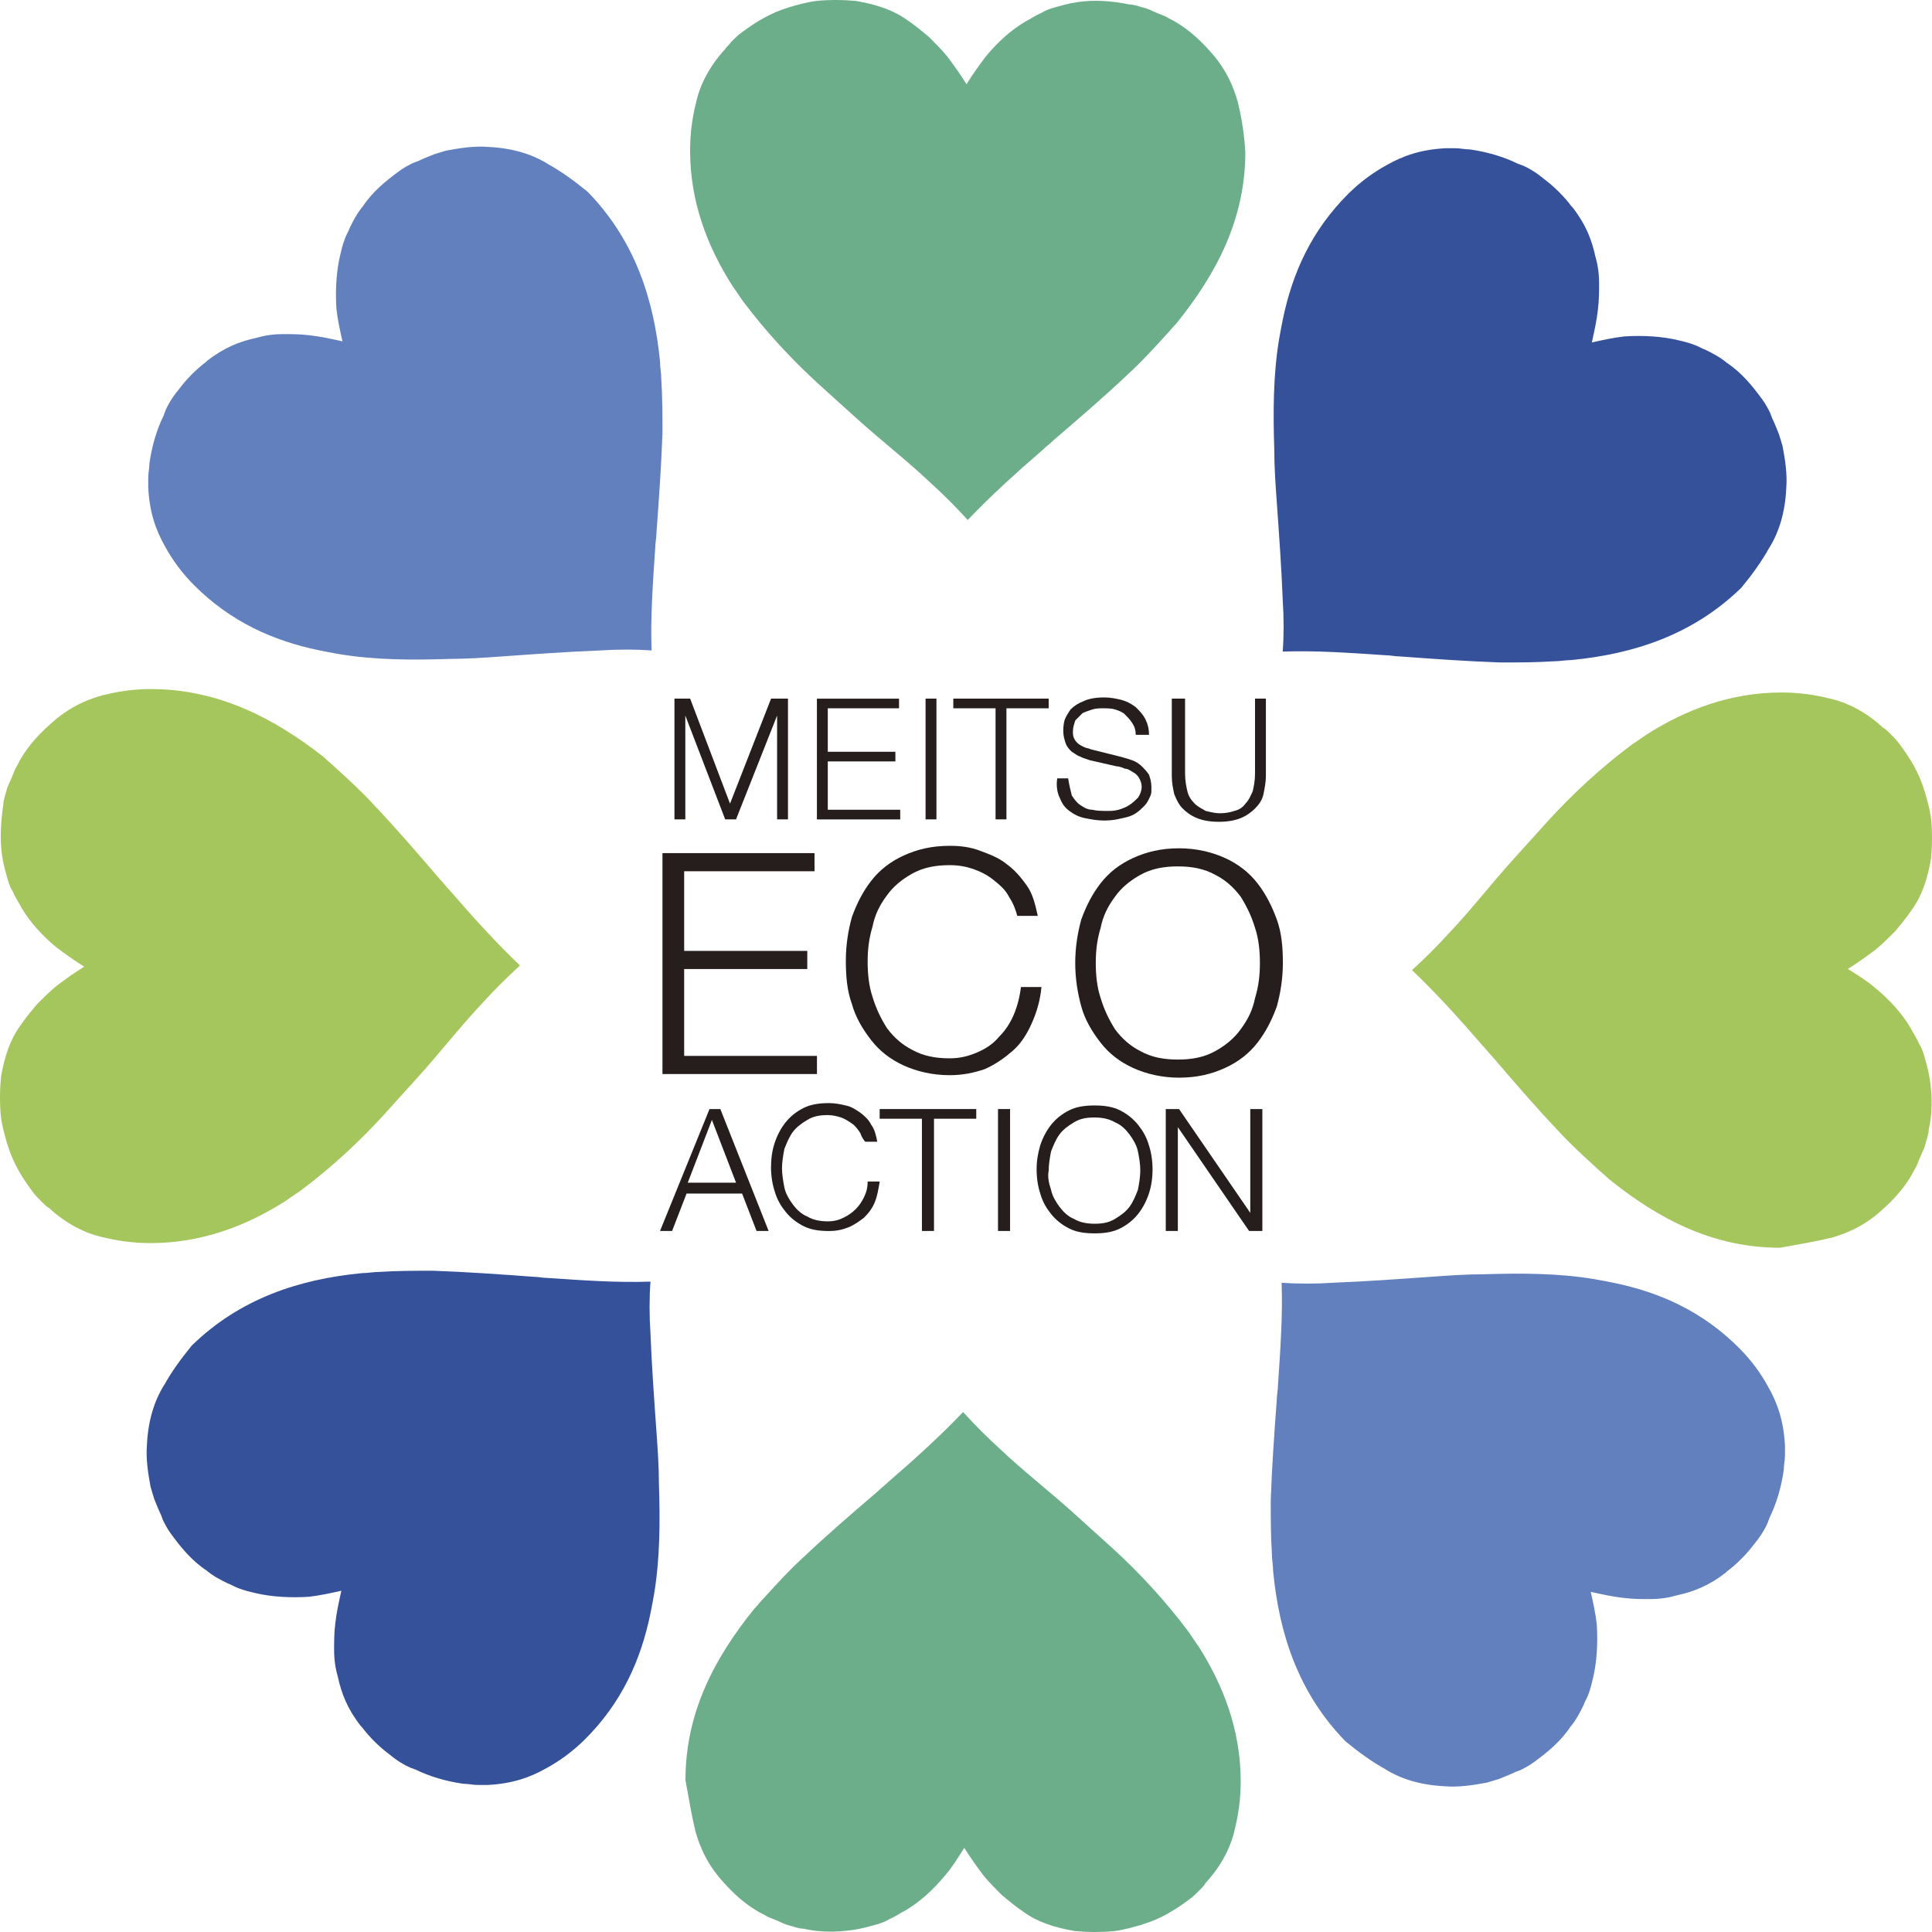
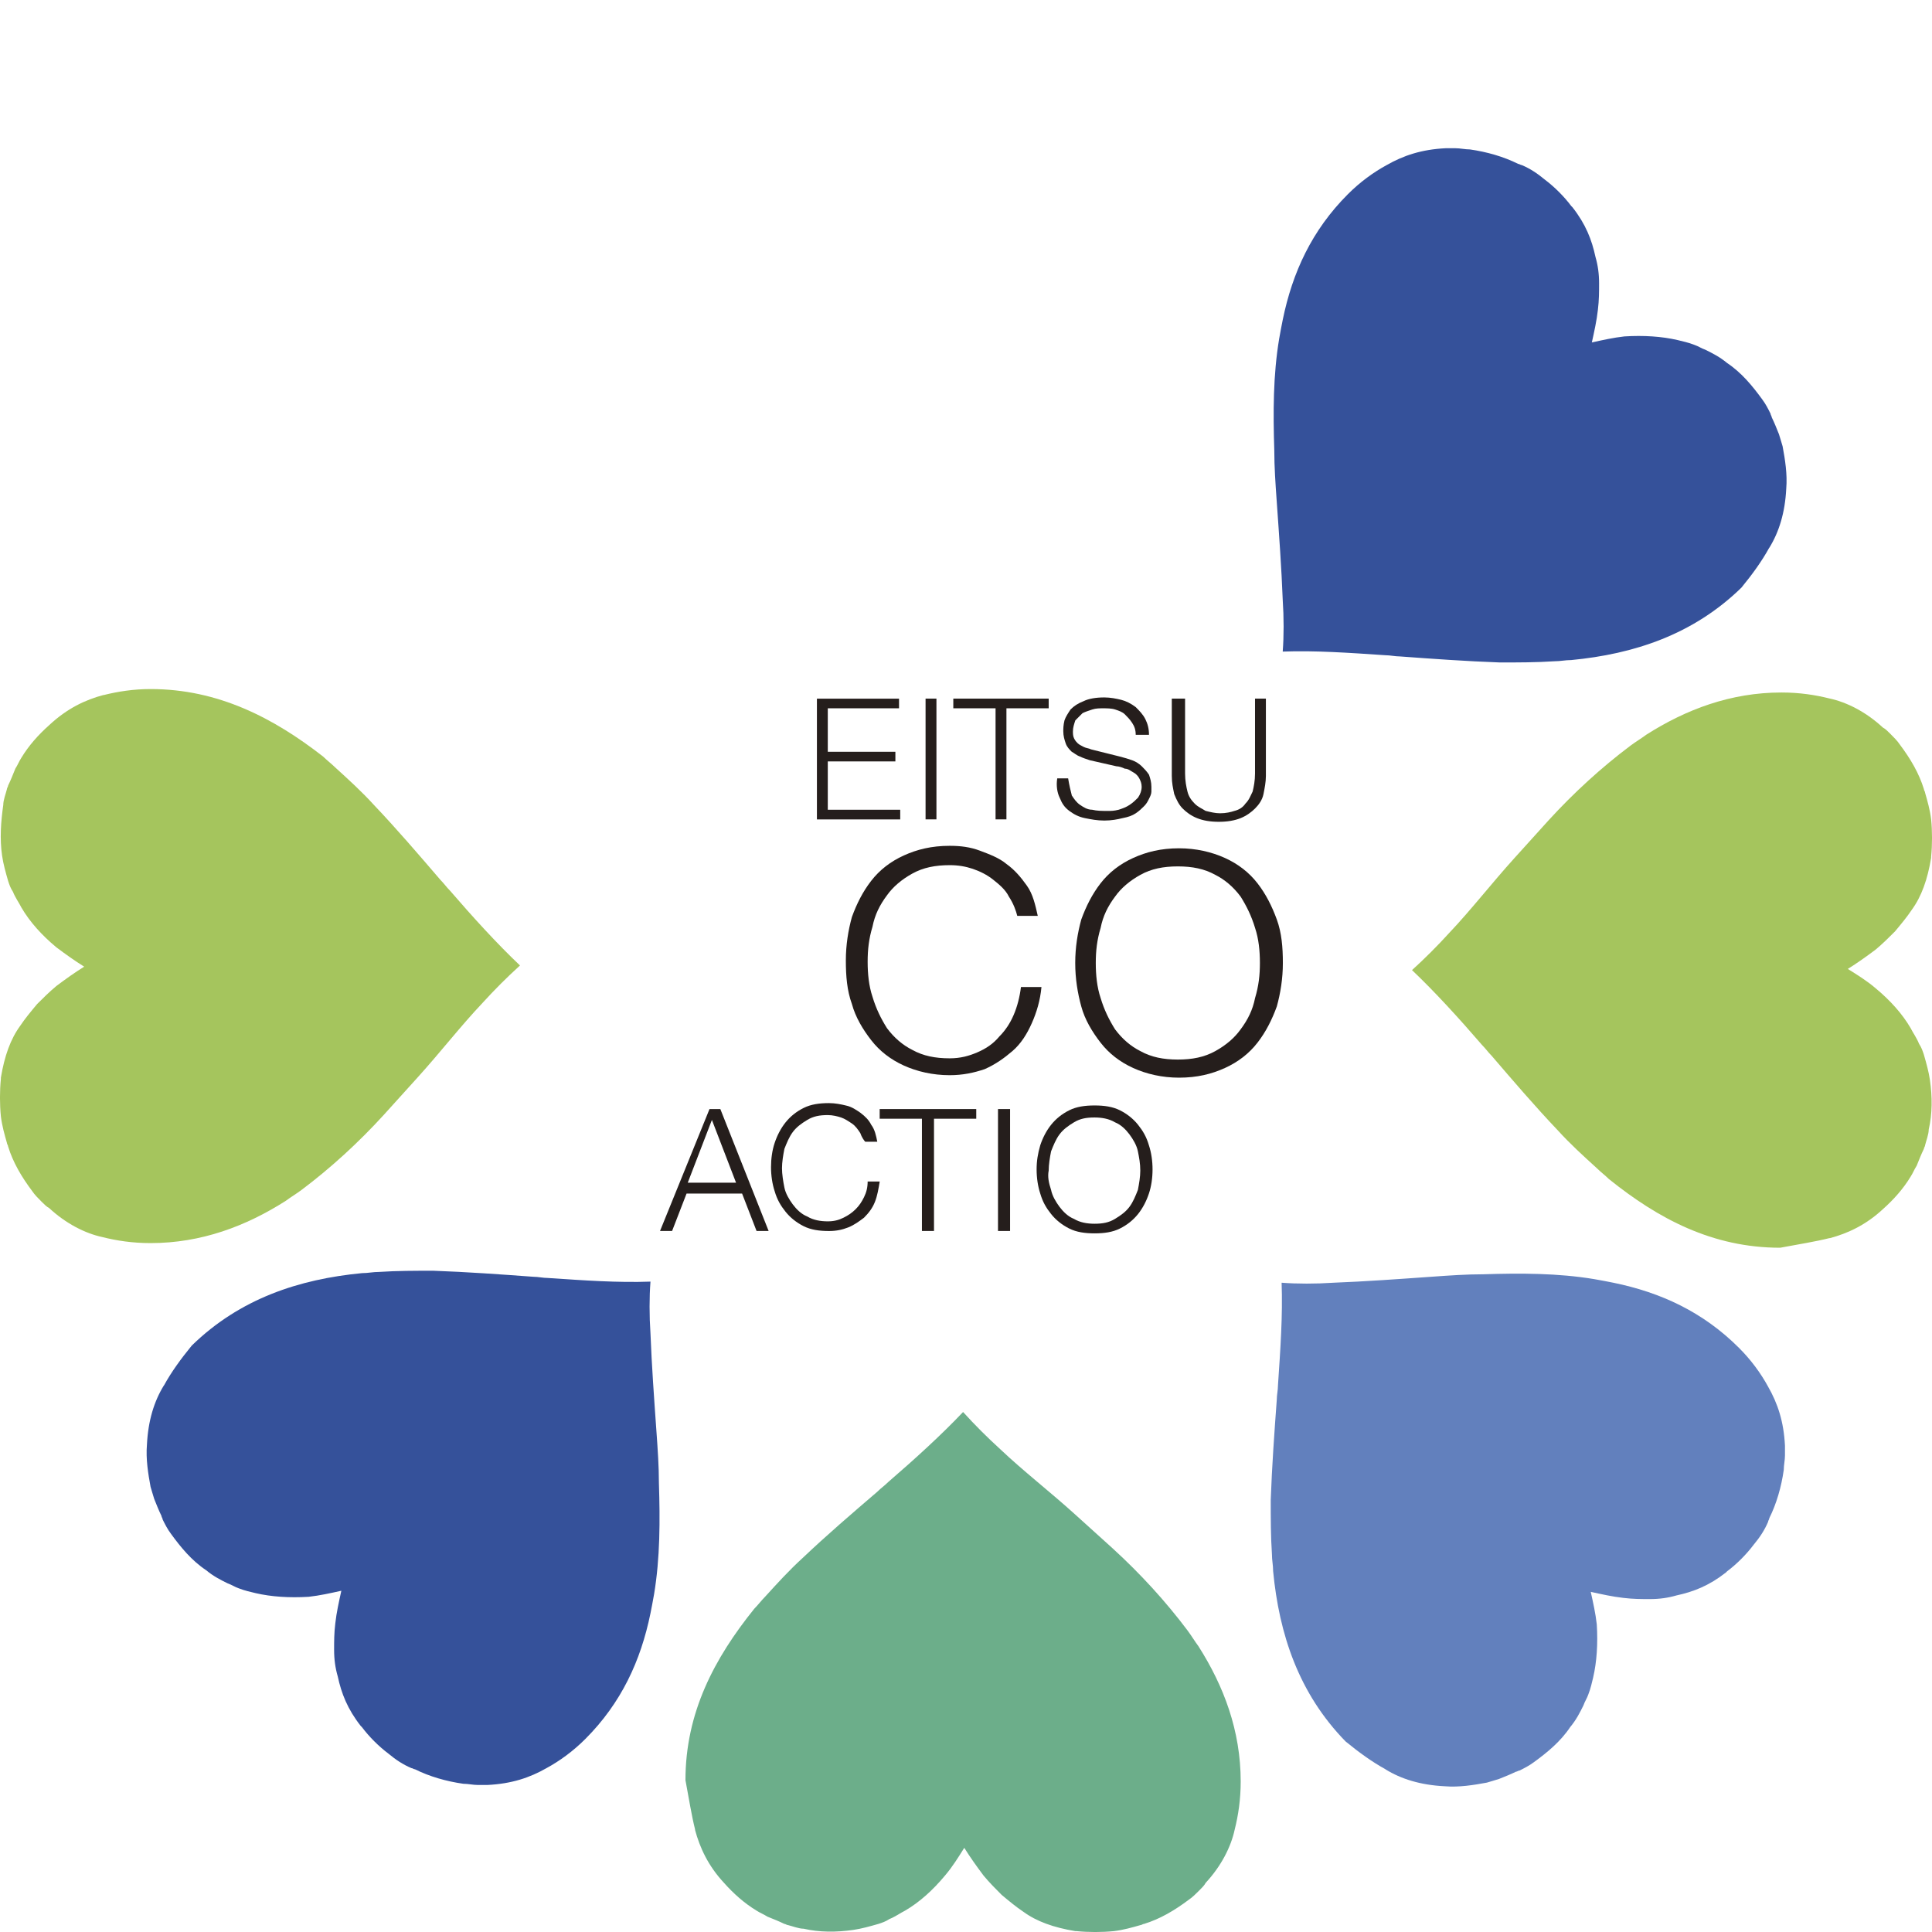
<svg xmlns="http://www.w3.org/2000/svg" viewBox="0 0 419.29 419.29">
-   <path d="m268.72 22.46c-1.05-3.93-2.88-7.86-6.29-11.53-2.1-2.36-4.45-4.45-7.07-6.03-.79-.52-1.57-.79-2.36-1.31-1.31-.52-2.62-1.05-3.67-1.57-.26 0-.52-.26-.79-.26-1.05-.26-2.36-.79-3.41-.79-3.93-.79-7.6-1.05-11.26-.52-1.83.26-3.67.79-5.5 1.31-.79.26-1.57.52-2.36 1.05-1.31.52-2.36 1.31-3.41 1.83-3.14 1.83-6.03 4.45-8.65 7.6-1.57 2.1-2.88 3.93-4.19 6.03-1.31-2.1-2.62-3.93-4.19-6.03-1.31-1.57-2.62-2.88-3.93-4.19-1.57-1.31-3.14-2.62-4.72-3.67-2.88-2.1-6.55-3.41-11.26-4.19h-.26c-2.62-.26-5.5-.26-8.12 0-2.1.26-3.93.79-5.76 1.31-.26 0-.52.26-.79.26-3.41 1.05-6.55 2.88-9.69 5.24-.79.52-1.57 1.31-2.36 2.1-.52.79-1.05 1.05-1.31 1.57-3.41 3.67-5.5 7.86-6.29 11.53-.79 3.14-1.31 6.55-1.31 10.48 0 11 3.67 20.7 9.17 29.34.79 1.05 1.57 2.36 2.36 3.41 4.72 6.29 10.22 12.31 16.24 17.81 2.62 2.36 5.5 4.98 8.12 7.34 5.5 4.98 11.26 9.43 16.24 14.15 2.88 2.62 5.5 5.24 8.12 8.12 4.72-4.98 10.48-10.22 16.24-15.19.79-.79 1.57-1.31 2.36-2.1 5.5-4.72 11-9.43 16.24-14.41 2.88-2.62 5.5-5.5 8.12-8.38.79-.79 1.57-1.83 2.36-2.62 8.65-10.74 14.93-22.53 14.93-37.2-.26-3.93-.79-7.34-1.57-10.48z" fill="#6cae8a" />
-   <path d="m118.87 35.56c-3.41-2.1-7.6-3.41-12.84-3.67-3.14-.26-6.29.26-9.17.79-.79.26-1.83.52-2.62.79-1.31.52-2.62 1.05-3.67 1.57-.26 0-.52.26-.79.26-1.05.52-2.1 1.05-3.14 1.83-2.88 2.1-5.76 4.45-7.86 7.6-1.31 1.57-2.1 3.14-2.88 4.72-.26.79-.79 1.57-1.05 2.36-.52 1.31-.79 2.62-1.05 3.67-.79 3.41-1.05 7.34-.79 11.53.26 2.36.79 4.72 1.31 7.07-2.36-.52-4.72-1.05-7.07-1.31-2.1-.26-3.93-.26-5.76-.26-2.1 0-3.93.26-5.76.79-3.67.79-7.07 2.1-10.74 4.98l-.26.26c-2.1 1.57-4.19 3.67-5.76 5.76-1.31 1.57-2.36 3.14-3.14 4.98 0 .26-.26.52-.26.79-1.57 3.14-2.62 6.81-3.14 10.48 0 1.05-.26 2.1-.26 3.14v2.1c.26 5.24 1.57 9.17 3.67 12.84 1.57 2.88 3.67 5.76 6.29 8.38 7.86 7.86 17.03 12.05 27.25 14.15 1.31.26 2.62.52 4.19.79 7.86 1.31 15.98 1.31 24.1 1.05 3.67 0 7.34-.26 11-.52 7.34-.52 14.67-1.05 21.48-1.31 3.93-.26 7.86-.26 11.26 0-.26-7.07.26-14.41.79-22.27 0-1.05.26-2.1.26-3.14.52-7.07 1.05-14.41 1.31-21.74 0-3.93 0-7.86-.26-11.79 0-1.31-.26-2.36-.26-3.67-1.31-13.62-5.5-26.46-15.72-36.94-2.88-2.36-5.76-4.45-8.65-6.03z" fill="#6280bd" />
  <path d="m22.46 150.83c-3.93 1.05-7.86 2.88-11.79 6.55-2.36 2.1-4.45 4.45-6.03 7.07-.52.79-.79 1.57-1.31 2.36-.52 1.31-1.05 2.62-1.57 3.67 0 .26-.26.52-.26.79-.26 1.05-.79 2.36-.79 3.41-.52 3.67-.79 7.34-.26 11 .26 1.83.79 3.67 1.31 5.5.26.79.52 1.57 1.05 2.36.52 1.31 1.31 2.36 1.83 3.41 1.83 3.14 4.45 6.03 7.6 8.65 2.1 1.57 3.93 2.88 6.03 4.19-2.1 1.31-3.93 2.62-6.03 4.19-1.57 1.31-2.88 2.62-4.19 3.93-1.31 1.57-2.62 3.14-3.67 4.72-2.1 2.88-3.41 6.55-4.19 11.26v.26c-.26 2.62-.26 5.5 0 8.12.26 2.1.79 3.93 1.31 5.76 0 .26.26.52.26.79 1.05 3.41 2.88 6.55 5.24 9.69.52.79 1.31 1.57 2.1 2.36.52.52 1.05 1.05 1.57 1.31 3.67 3.41 7.86 5.5 11.53 6.29 3.14.79 6.55 1.31 10.48 1.31 11 0 20.7-3.67 29.34-9.17 1.05-.79 2.36-1.57 3.41-2.36 6.29-4.72 12.31-10.22 17.81-16.24 2.36-2.62 4.98-5.5 7.34-8.12 4.98-5.5 9.43-11.26 14.15-16.24 2.62-2.88 5.24-5.5 8.12-8.12-4.98-4.72-10.22-10.48-15.19-16.24-.79-.79-1.31-1.57-2.1-2.36-4.72-5.5-9.43-11-14.41-16.24-2.62-2.88-5.5-5.5-8.38-8.12-.79-.79-1.83-1.57-2.62-2.36-10.74-8.38-22.79-14.67-37.46-14.67-3.67 0-7.07.52-10.22 1.31z" fill="#a5c55d" />
  <path d="m35.56 300.68c-2.1 3.41-3.41 7.6-3.67 12.84-.26 3.14.26 6.29.79 9.17.26.79.52 1.83.79 2.62.52 1.31 1.05 2.62 1.57 3.67 0 .26.26.52.26.79.52 1.05 1.05 2.1 1.83 3.14 2.1 2.88 4.45 5.76 7.6 7.86 1.57 1.31 3.14 2.1 4.72 2.88.79.26 1.57.79 2.36 1.05 1.31.52 2.62.79 3.67 1.05 3.41.79 7.34 1.05 11.53.79 2.36-.26 4.72-.79 7.07-1.31-.52 2.36-1.05 4.72-1.31 7.07-.26 2.1-.26 3.93-.26 5.76 0 2.1.26 3.93.79 5.76.79 3.67 2.1 7.07 4.98 10.74l.26.26c1.57 2.1 3.67 4.19 5.76 5.76 1.57 1.31 3.14 2.36 4.98 3.14.26 0 .52.26.79.26 3.14 1.57 6.81 2.62 10.48 3.14 1.05 0 2.1.26 3.14.26h2.1c5.24-.26 9.17-1.57 12.84-3.67 2.88-1.57 5.76-3.67 8.38-6.29 7.86-7.86 12.05-17.03 14.15-27.25.26-1.31.52-2.62.79-4.19 1.31-7.86 1.31-15.98 1.05-24.1 0-3.67-.26-7.34-.52-11-.52-7.34-1.05-14.67-1.31-21.48-.26-3.93-.26-7.86 0-11.26-7.07.26-14.41-.26-22.27-.79-1.05 0-2.1-.26-3.14-.26-7.07-.52-14.41-1.05-21.74-1.31-3.93 0-7.86 0-11.79.26-1.31 0-2.36.26-3.67.26-13.62 1.31-26.46 5.5-36.94 15.72-2.36 2.88-4.45 5.76-6.03 8.65z" fill="#35519a" />
  <path d="m150.83 397.09c1.05 3.93 2.88 7.86 6.29 11.53 2.1 2.36 4.45 4.45 7.07 6.03.79.52 1.57.79 2.36 1.31 1.31.52 2.62 1.05 3.67 1.57.26 0 .52.26.79.26 1.05.26 2.36.79 3.41.79 3.41.79 7.07.79 10.74.26 1.83-.26 3.67-.79 5.5-1.31.79-.26 1.57-.52 2.36-1.05 1.31-.52 2.36-1.31 3.41-1.83 3.14-1.83 6.03-4.45 8.65-7.6 1.57-1.83 2.88-3.93 4.19-6.03 1.31 2.1 2.62 3.93 4.19 6.03 1.31 1.57 2.62 2.88 3.93 4.19 1.57 1.31 3.14 2.62 4.72 3.67 2.88 2.1 6.55 3.41 11.26 4.19h.26c2.62.26 5.5.26 8.12 0 2.1-.26 3.93-.79 5.76-1.31.26 0 .52-.26.79-.26 3.41-1.05 6.55-2.88 9.69-5.24.79-.52 1.57-1.31 2.36-2.1.52-.52 1.05-1.05 1.31-1.57 3.41-3.67 5.5-7.86 6.29-11.53.79-3.14 1.31-6.55 1.31-10.48 0-11-3.67-20.7-9.17-29.34-.79-1.05-1.57-2.36-2.36-3.41-4.72-6.29-10.22-12.31-16.24-17.81-2.62-2.36-5.5-4.98-8.12-7.34-5.5-4.98-11.26-9.43-16.24-14.15-2.88-2.62-5.5-5.24-8.12-8.12-4.72 4.98-10.48 10.22-16.24 15.19-.79.79-1.57 1.31-2.36 2.1-5.5 4.72-11 9.43-16.24 14.41-2.88 2.62-5.5 5.5-8.12 8.38-.79.79-1.57 1.83-2.36 2.62-8.65 10.74-14.93 22.53-14.93 37.2.79 4.19 1.31 7.6 2.1 10.74z" fill="#6cae8a" />
  <path d="m300.68 383.99c3.41 2.1 7.6 3.41 12.84 3.67 3.14.26 6.29-.26 9.17-.79.79-.26 1.83-.52 2.62-.79 1.31-.52 2.62-1.05 3.67-1.57.26 0 .52-.26.79-.26 1.05-.52 2.1-1.05 3.14-1.83 2.88-2.1 5.76-4.45 7.86-7.6 1.31-1.57 2.1-3.14 2.88-4.72.26-.79.79-1.57 1.05-2.36.52-1.31.79-2.62 1.05-3.67.79-3.41 1.05-7.34.79-11.53-.26-2.36-.79-4.72-1.31-7.07 2.36.52 4.72 1.05 7.07 1.31 2.1.26 3.93.26 5.76.26 2.1 0 3.93-.26 5.76-.79 3.67-.79 7.07-2.1 10.74-4.98l.26-.26c2.1-1.57 4.19-3.67 5.76-5.76 1.31-1.57 2.36-3.14 3.14-4.98 0-.26.26-.52.26-.79 1.57-3.14 2.62-6.81 3.14-10.48 0-1.05.26-2.1.26-3.14v-2.1c-.26-5.24-1.57-9.17-3.67-12.84-1.57-2.88-3.67-5.76-6.29-8.38-7.86-7.86-17.03-12.05-27.25-14.15-1.31-.26-2.62-.52-4.19-.79-7.86-1.31-15.98-1.31-24.1-1.05-3.67 0-7.34.26-11 .52-7.34.52-14.67 1.05-21.48 1.31-3.93.26-7.86.26-11.26 0 .26 7.07-.26 14.41-.79 22.27 0 1.05-.26 2.1-.26 3.14-.52 7.07-1.05 14.41-1.31 21.74 0 3.93 0 7.86.26 11.79 0 1.31.26 2.36.26 3.67 1.31 13.62 5.5 26.46 15.72 36.94 2.88 2.36 5.76 4.45 8.65 6.03z" fill="#6280bd" />
  <path d="m397.09 268.72c3.93-1.05 7.86-2.88 11.53-6.29 2.36-2.1 4.45-4.45 6.03-7.07.52-.79.79-1.57 1.31-2.36.52-1.31 1.05-2.62 1.57-3.67 0-.26.26-.52.26-.79.26-1.05.79-2.36.79-3.41.79-3.41.79-7.07.26-10.74-.26-1.83-.79-3.67-1.31-5.5-.26-.79-.52-1.57-1.05-2.36-.52-1.31-1.31-2.36-1.83-3.41-1.83-3.14-4.45-6.03-7.6-8.65-1.83-1.57-3.93-2.88-6.03-4.19 2.1-1.31 3.93-2.62 6.03-4.19 1.57-1.31 2.88-2.62 4.19-3.93 1.31-1.57 2.62-3.14 3.67-4.72 2.1-2.88 3.41-6.55 4.19-11.26v-.26c.26-2.62.26-5.5 0-8.12-.26-2.1-.79-3.93-1.31-5.76 0-.26-.26-.52-.26-.79-1.05-3.41-2.88-6.55-5.24-9.69-.52-.79-1.31-1.57-2.1-2.36-.52-.52-1.05-1.05-1.57-1.31-3.67-3.41-7.86-5.5-11.53-6.29-3.14-.79-6.55-1.31-10.48-1.31-11 0-20.7 3.67-29.34 9.17-1.05.79-2.36 1.57-3.41 2.36-6.29 4.72-12.31 10.22-17.81 16.24-2.36 2.62-4.98 5.5-7.34 8.12-4.98 5.5-9.43 11.26-14.15 16.24-2.62 2.88-5.24 5.5-8.12 8.12 4.98 4.72 10.22 10.48 15.19 16.24.79.79 1.31 1.57 2.1 2.36 4.72 5.5 9.43 11 14.41 16.24 2.62 2.88 5.5 5.5 8.38 8.12.79.79 1.83 1.57 2.62 2.36 10.74 8.65 22.53 14.93 37.2 14.93 4.19-.79 7.6-1.31 10.74-2.1z" fill="#a5c55d" />
  <path d="m383.99 118.87c2.1-3.41 3.41-7.6 3.67-12.84.26-3.14-.26-6.29-.79-9.17-.26-.79-.52-1.83-.79-2.62-.52-1.31-1.05-2.62-1.57-3.67 0-.26-.26-.52-.26-.79-.52-1.05-1.05-2.1-1.83-3.14-2.1-2.88-4.45-5.76-7.6-7.86-1.57-1.31-3.14-2.1-4.72-2.88-.79-.26-1.57-.79-2.36-1.05-1.31-.52-2.62-.79-3.67-1.05-3.41-.79-7.34-1.05-11.53-.79-2.36.26-4.72.79-7.07 1.31.52-2.36 1.05-4.72 1.31-7.07.26-2.1.26-3.93.26-5.76 0-2.1-.26-3.93-.79-5.76-.79-3.67-2.1-7.07-4.98-10.74l-.26-.26c-1.57-2.1-3.67-4.19-5.76-5.76-1.57-1.31-3.14-2.36-4.98-3.14-.26 0-.52-.26-.79-.26-3.14-1.57-6.81-2.62-10.48-3.14-1.05 0-2.1-.26-3.14-.26h-2.1c-5.24.26-9.17 1.57-12.84 3.67-2.88 1.57-5.76 3.67-8.38 6.29-7.86 7.86-12.05 17.03-14.15 27.25-.26 1.31-.52 2.62-.79 4.19-1.31 7.86-1.31 15.98-1.05 24.1 0 3.67.26 7.34.52 11 .52 7.34 1.05 14.67 1.31 21.48.26 3.93.26 7.86 0 11.26 7.07-.26 14.41.26 22.27.79 1.05 0 2.1.26 3.14.26 7.07.52 14.41 1.05 21.74 1.31 3.93 0 7.86 0 11.79-.26 1.31 0 2.36-.26 3.67-.26 13.62-1.31 26.46-5.5 36.94-15.72 2.36-2.88 4.45-5.76 6.03-8.65z" fill="#35519a" />
  <g fill="#251e1c">
-     <path d="m176.77 185.15v3.93h-28.29v17.29h26.72v3.93h-26.72v18.86h28.82v3.93h-33.53v-47.94h33.01z" />
    <path d="m218.95 194.58c-.79-1.57-2.1-2.62-3.41-3.67s-2.88-1.83-4.45-2.36c-1.57-.52-3.14-.79-4.98-.79-3.14 0-5.76.52-8.12 1.83s-4.19 2.88-5.5 4.72c-1.57 2.1-2.62 4.19-3.14 6.81-.79 2.62-1.05 4.98-1.05 7.6s.26 5.24 1.05 7.6c.79 2.62 1.83 4.72 3.14 6.81 1.57 2.1 3.41 3.67 5.5 4.72 2.36 1.31 4.98 1.83 8.12 1.83 2.36 0 4.19-.52 6.03-1.31 1.83-.79 3.41-1.83 4.72-3.41 1.31-1.31 2.36-2.88 3.14-4.72.79-1.83 1.31-3.93 1.57-6.03h4.45c-.26 2.88-1.05 5.5-2.1 7.86s-2.36 4.45-4.19 6.03c-1.83 1.57-3.67 2.88-6.03 3.93-2.36.79-4.72 1.31-7.6 1.31-3.67 0-7.07-.79-9.96-2.1-2.88-1.31-5.24-3.14-7.07-5.5s-3.41-4.98-4.19-7.86c-1.05-2.88-1.31-6.03-1.31-9.43s.52-6.55 1.31-9.43c1.05-2.88 2.36-5.5 4.19-7.86s4.19-4.19 7.07-5.5 6.03-2.1 9.96-2.1c2.36 0 4.45.26 6.55 1.05s4.19 1.57 5.76 2.88c1.83 1.31 3.14 2.88 4.45 4.72 1.31 1.83 1.83 4.19 2.36 6.55h-4.45c-.26-1.05-.79-2.62-1.83-4.19z" />
    <path d="m234.66 199.56c1.05-2.88 2.36-5.5 4.19-7.86s4.19-4.19 7.07-5.5 6.03-2.1 9.96-2.1c3.67 0 7.07.79 9.96 2.1 2.88 1.31 5.24 3.14 7.07 5.5s3.14 4.98 4.19 7.86 1.31 6.03 1.31 9.43-.52 6.55-1.31 9.43c-1.05 2.88-2.36 5.5-4.19 7.86s-4.19 4.19-7.07 5.5-6.03 2.1-9.96 2.1c-3.67 0-7.07-.79-9.96-2.1-2.88-1.31-5.24-3.14-7.07-5.5s-3.41-4.98-4.19-7.86c-.79-2.88-1.31-6.03-1.31-9.43s.52-6.55 1.31-9.43zm4.2 17.03c.79 2.62 1.83 4.72 3.14 6.81 1.57 2.1 3.41 3.67 5.5 4.72 2.36 1.31 4.98 1.83 8.12 1.83s5.76-.52 8.12-1.83 4.19-2.88 5.5-4.72c1.57-2.1 2.62-4.19 3.14-6.81.79-2.62 1.05-4.98 1.05-7.6s-.26-5.24-1.05-7.6c-.79-2.62-1.83-4.72-3.14-6.81-1.57-2.1-3.41-3.67-5.5-4.72-2.36-1.31-4.98-1.83-8.12-1.83s-5.76.52-8.12 1.83-4.19 2.88-5.5 4.72c-1.57 2.1-2.62 4.19-3.14 6.81-.79 2.62-1.05 4.98-1.05 7.6s.26 5.24 1.05 7.6z" />
    <path d="m156.33 240.69 10.48 26.46h-2.62l-3.14-8.12h-12.05l-3.14 8.12h-2.62l10.74-26.46h2.36zm3.41 15.98-5.24-13.62-5.24 13.62z" />
    <path d="m186.72 245.93c-.52-.79-1.05-1.57-1.83-2.1-.79-.52-1.57-1.05-2.36-1.31s-1.83-.52-2.88-.52c-1.83 0-3.14.26-4.45 1.05s-2.36 1.57-3.14 2.62c-.79 1.05-1.31 2.36-1.83 3.67-.26 1.31-.52 2.88-.52 4.19s.26 2.88.52 4.19 1.05 2.62 1.83 3.67c.79 1.05 1.83 2.1 3.14 2.62 1.31.79 2.88 1.05 4.45 1.05 1.31 0 2.36-.26 3.41-.79 1.05-.52 1.83-1.05 2.62-1.83.79-.79 1.31-1.57 1.83-2.62s.79-2.1.79-3.41h2.62c-.26 1.57-.52 3.14-1.05 4.45-.52 1.31-1.31 2.36-2.36 3.41-1.05.79-2.1 1.57-3.41 2.1-1.31.52-2.62.79-4.19.79-2.1 0-3.93-.26-5.5-1.05s-2.88-1.83-3.93-3.14-1.83-2.62-2.36-4.45c-.52-1.57-.79-3.41-.79-5.24s.26-3.67.79-5.24c.52-1.57 1.31-3.14 2.36-4.45s2.36-2.36 3.93-3.14c1.57-.79 3.41-1.05 5.5-1.05 1.31 0 2.62.26 3.67.52 1.31.26 2.36 1.05 3.14 1.57 1.05.79 1.83 1.57 2.36 2.62.79 1.05 1.05 2.36 1.31 3.67h-2.62c-.26-.26-.79-1.05-1.05-1.83z" />
    <path d="m211.87 240.69v2.1h-9.17v24.36h-2.62v-24.36h-9.17v-2.1z" />
    <path d="m219.21 240.69v26.46h-2.62v-26.46z" />
    <path d="m225.76 248.55c.52-1.57 1.31-3.14 2.36-4.45s2.36-2.36 3.93-3.14c1.57-.79 3.41-1.05 5.5-1.05s3.93.26 5.5 1.05 2.88 1.83 3.93 3.14 1.83 2.62 2.36 4.45c.52 1.57.79 3.41.79 5.24s-.26 3.67-.79 5.24c-.52 1.57-1.31 3.14-2.36 4.45s-2.36 2.36-3.93 3.14c-1.57.79-3.41 1.05-5.5 1.05s-3.93-.26-5.5-1.05-2.88-1.83-3.93-3.14-1.83-2.62-2.36-4.45c-.52-1.57-.79-3.41-.79-5.24s.26-3.41.79-5.24zm2.35 9.69c.26 1.31 1.05 2.62 1.83 3.67.79 1.05 1.83 2.1 3.14 2.62 1.31.79 2.88 1.05 4.45 1.05 1.83 0 3.14-.26 4.45-1.05s2.36-1.57 3.14-2.62c.79-1.05 1.31-2.36 1.83-3.67.26-1.31.52-2.88.52-4.19 0-1.57-.26-2.88-.52-4.19s-1.05-2.62-1.83-3.67c-.79-1.05-1.83-2.1-3.14-2.62-1.31-.79-2.88-1.05-4.45-1.05-1.83 0-3.14.26-4.45 1.05s-2.36 1.57-3.14 2.62c-.79 1.05-1.31 2.36-1.83 3.67-.26 1.31-.52 2.88-.52 4.19-.26 1.31 0 2.62.52 4.19z" />
-     <path d="m255.88 240.69 15.46 22.53v-22.53h2.62v26.46h-2.88l-15.46-22.53v22.53h-2.62v-26.46z" />
-     <path d="m149.78 151.62 8.65 22.79 8.91-22.79h3.67v26.2h-2.36v-22.53l-8.91 22.53h-2.36l-8.65-22.53v22.53h-2.36v-26.2s3.41 0 3.41 0z" />
    <path d="m195.11 151.62v2.1h-15.46v9.43h14.67v2.1h-14.67v10.48h15.72v2.1h-18.08v-26.2s17.81 0 17.81 0z" />
    <path d="m203.23 151.62v26.2h-2.36v-26.2s2.36 0 2.36 0z" />
    <path d="m227.59 151.62v2.1h-9.17v24.1h-2.36v-24.1h-9.17v-2.1s20.7 0 20.7 0z" />
    <path d="m232.57 172.58c.52.79 1.05 1.57 1.83 2.1.79.52 1.57 1.05 2.62 1.05 1.05.26 2.1.26 3.41.26.79 0 1.31 0 2.36-.26.79-.26 1.57-.52 2.36-1.05.79-.52 1.31-1.05 1.83-1.57.52-.79.79-1.57.79-2.36s-.26-1.31-.52-1.83-.79-1.05-1.31-1.31-1.05-.79-1.83-.79c-.52-.26-1.31-.52-1.83-.52l-5.76-1.31c-.79-.26-1.57-.52-2.1-.79-.79-.26-1.31-.79-1.83-1.05-.52-.52-1.05-1.05-1.31-1.83s-.52-1.57-.52-2.62c0-.52 0-1.31.26-2.36.26-.79.79-1.57 1.31-2.36.79-.79 1.57-1.31 2.88-1.83 1.05-.52 2.62-.79 4.45-.79 1.31 0 2.62.26 3.67.52s2.1.79 3.14 1.57c.79.79 1.57 1.57 2.1 2.62.52 1.05.79 2.1.79 3.41h-2.88c0-1.05-.26-1.83-.79-2.62-.52-.79-1.05-1.31-1.57-1.83s-1.31-.79-2.1-1.05-1.83-.26-2.62-.26-1.57 0-2.36.26-1.57.52-2.1.79c-.52.52-1.05 1.05-1.57 1.57-.26.79-.52 1.57-.52 2.36 0 .52 0 1.05.26 1.57s.52.79.79 1.05c.26.26.79.52 1.31.79s1.05.26 1.57.52l6.29 1.57c1.05.26 1.83.52 2.62.79s1.57.79 2.1 1.31c.52.52 1.05 1.05 1.57 1.83.26.79.52 1.57.52 2.62v1.05c0 .52-.26 1.05-.52 1.57s-.52 1.05-1.05 1.57c-.52.52-1.05 1.05-1.83 1.57-.79.52-1.57.79-2.88 1.05-1.05.26-2.36.52-3.93.52s-2.88-.26-4.19-.52-2.36-.79-3.41-1.57c-1.05-.79-1.57-1.57-2.1-2.88-.52-1.05-.79-2.62-.52-4.19h2.36c.26 1.57.52 2.62.79 3.67z" />
    <path d="m257.19 151.62v16.24c0 1.57.26 2.88.52 3.93s.79 1.83 1.57 2.62c.79.79 1.57 1.05 2.36 1.57 1.05.26 2.1.52 3.14.52 1.31 0 2.36-.26 3.14-.52 1.05-.26 1.83-.79 2.36-1.57.79-.79 1.05-1.57 1.57-2.62.26-1.05.52-2.36.52-3.93v-16.24h2.36v16.77c0 1.31-.26 2.62-.52 3.93s-1.05 2.36-1.83 3.14-1.83 1.57-3.14 2.1c-1.31.52-2.88.79-4.72.79s-3.41-.26-4.72-.79c-1.31-.52-2.36-1.31-3.14-2.1-.79-.79-1.31-1.83-1.83-3.14-.26-1.31-.52-2.36-.52-3.93v-16.77s2.88 0 2.88 0z" />
  </g>
</svg>